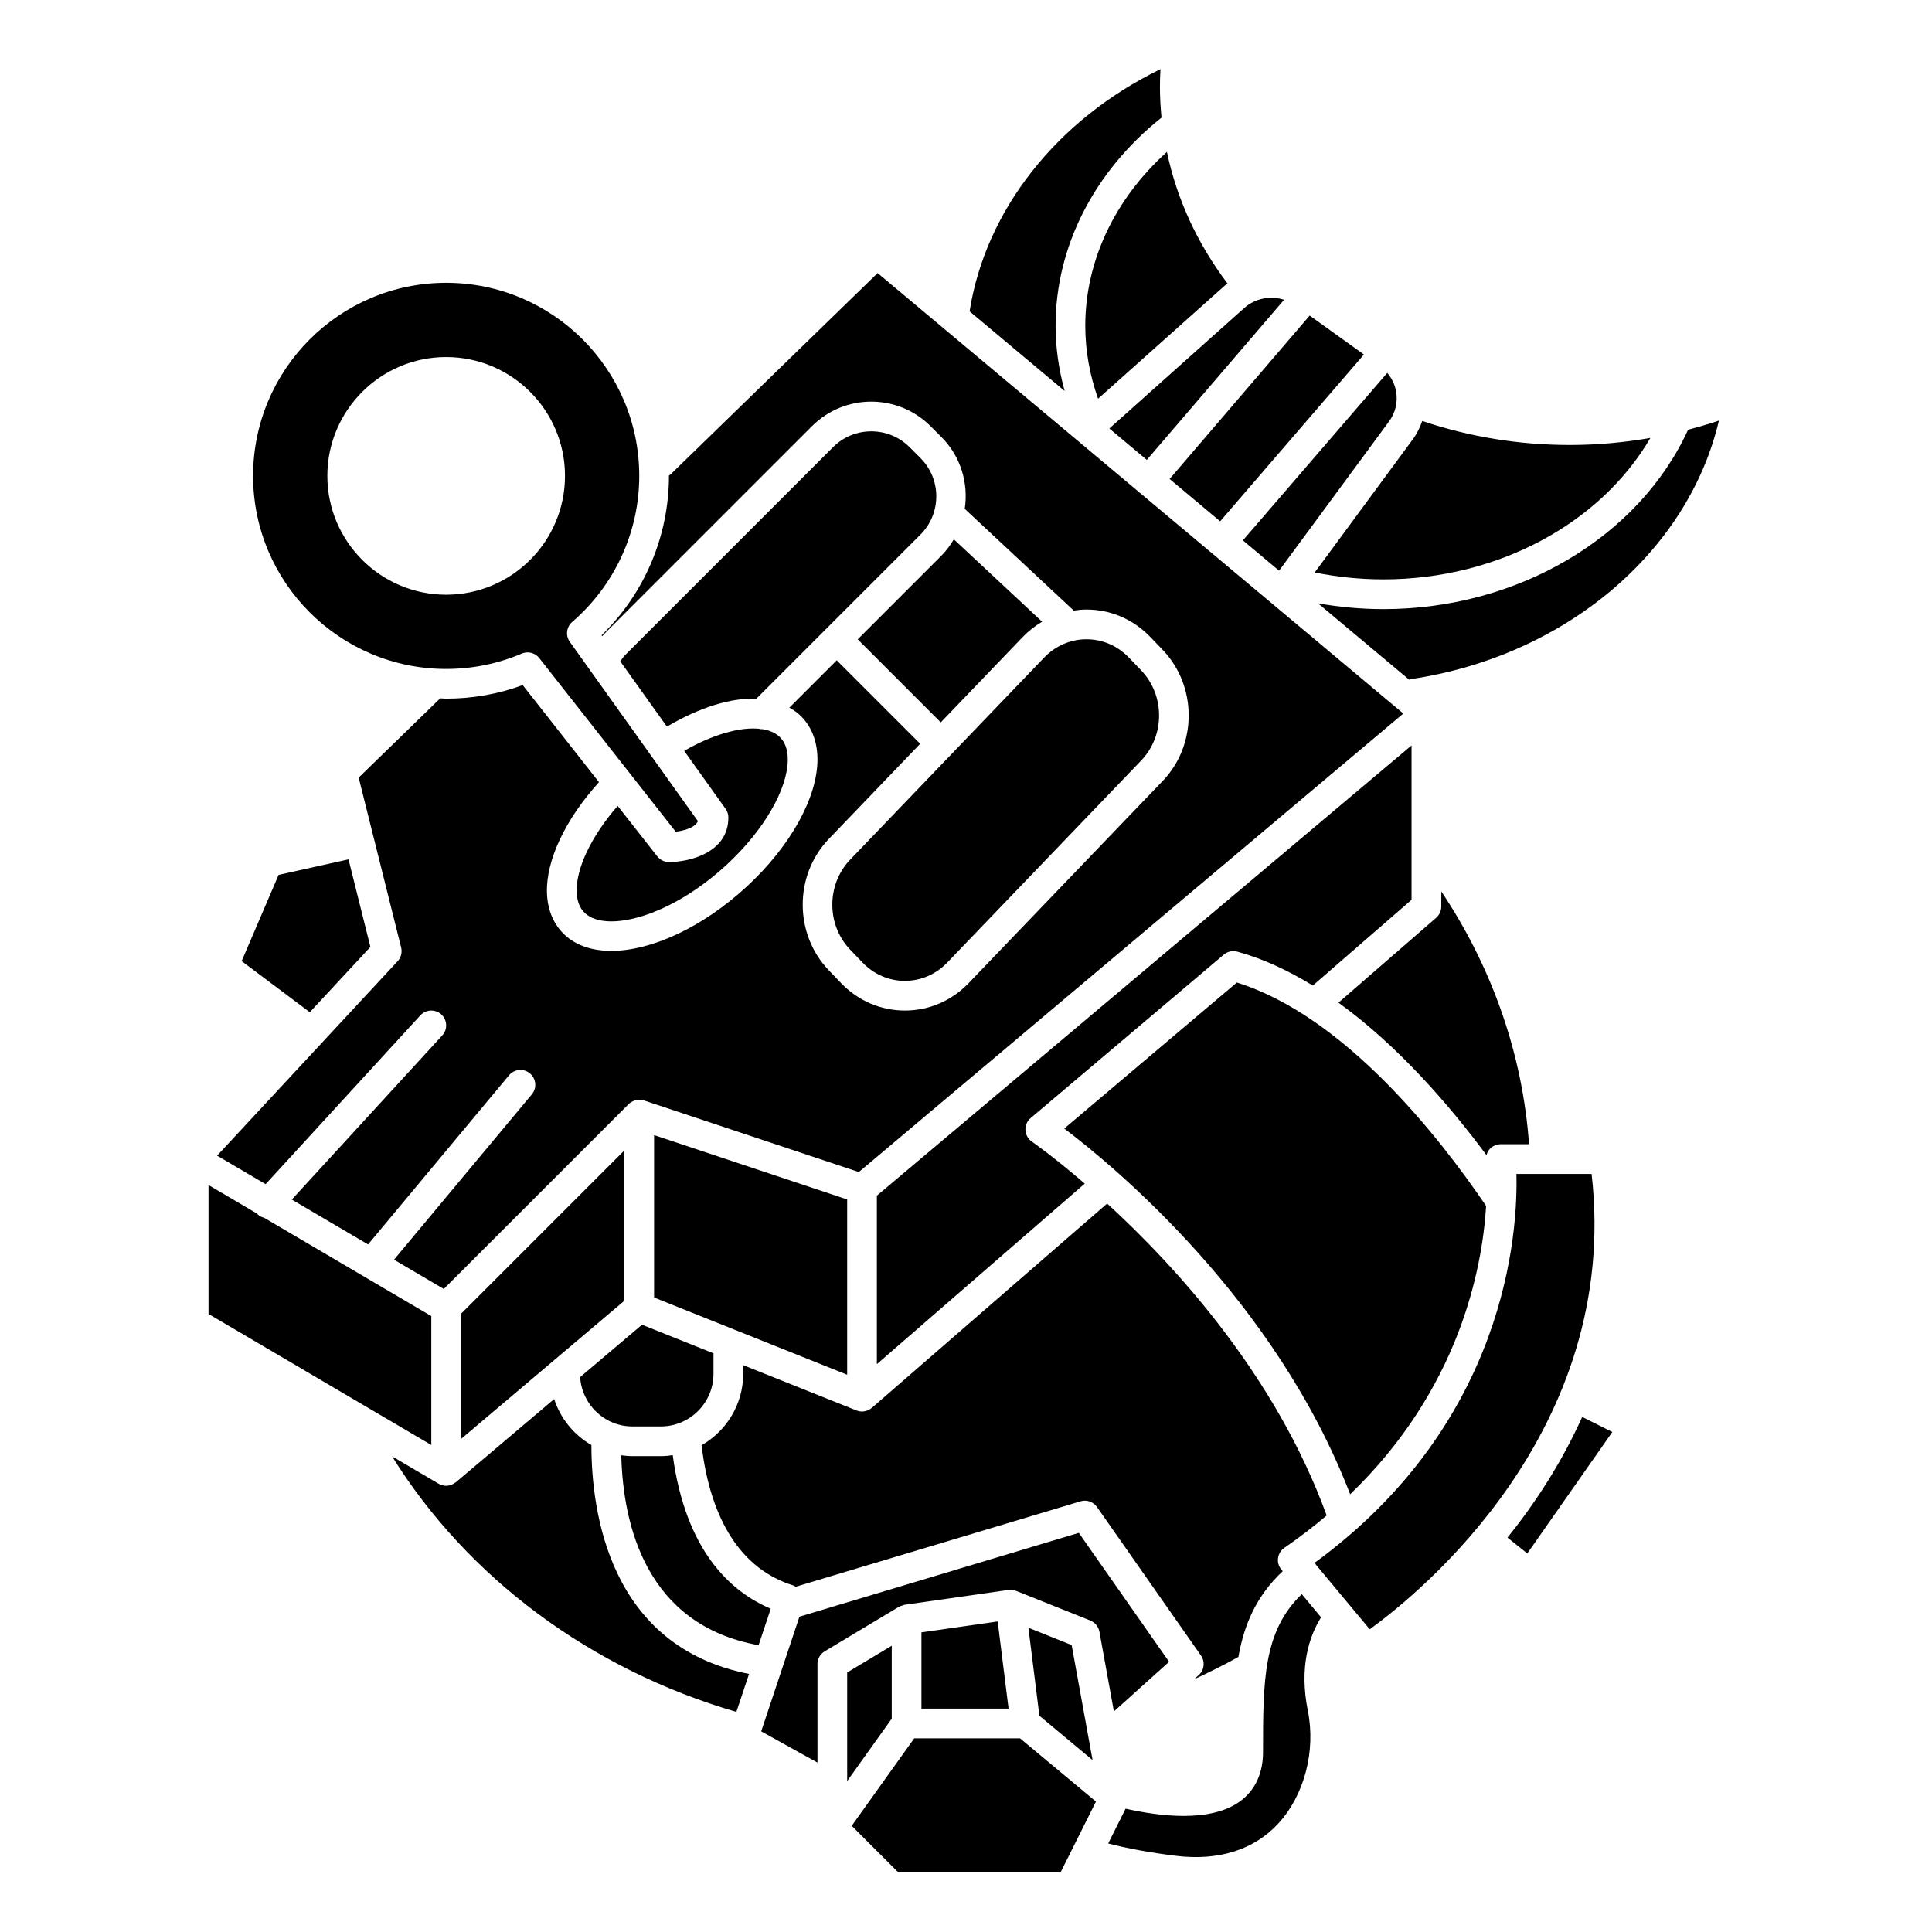
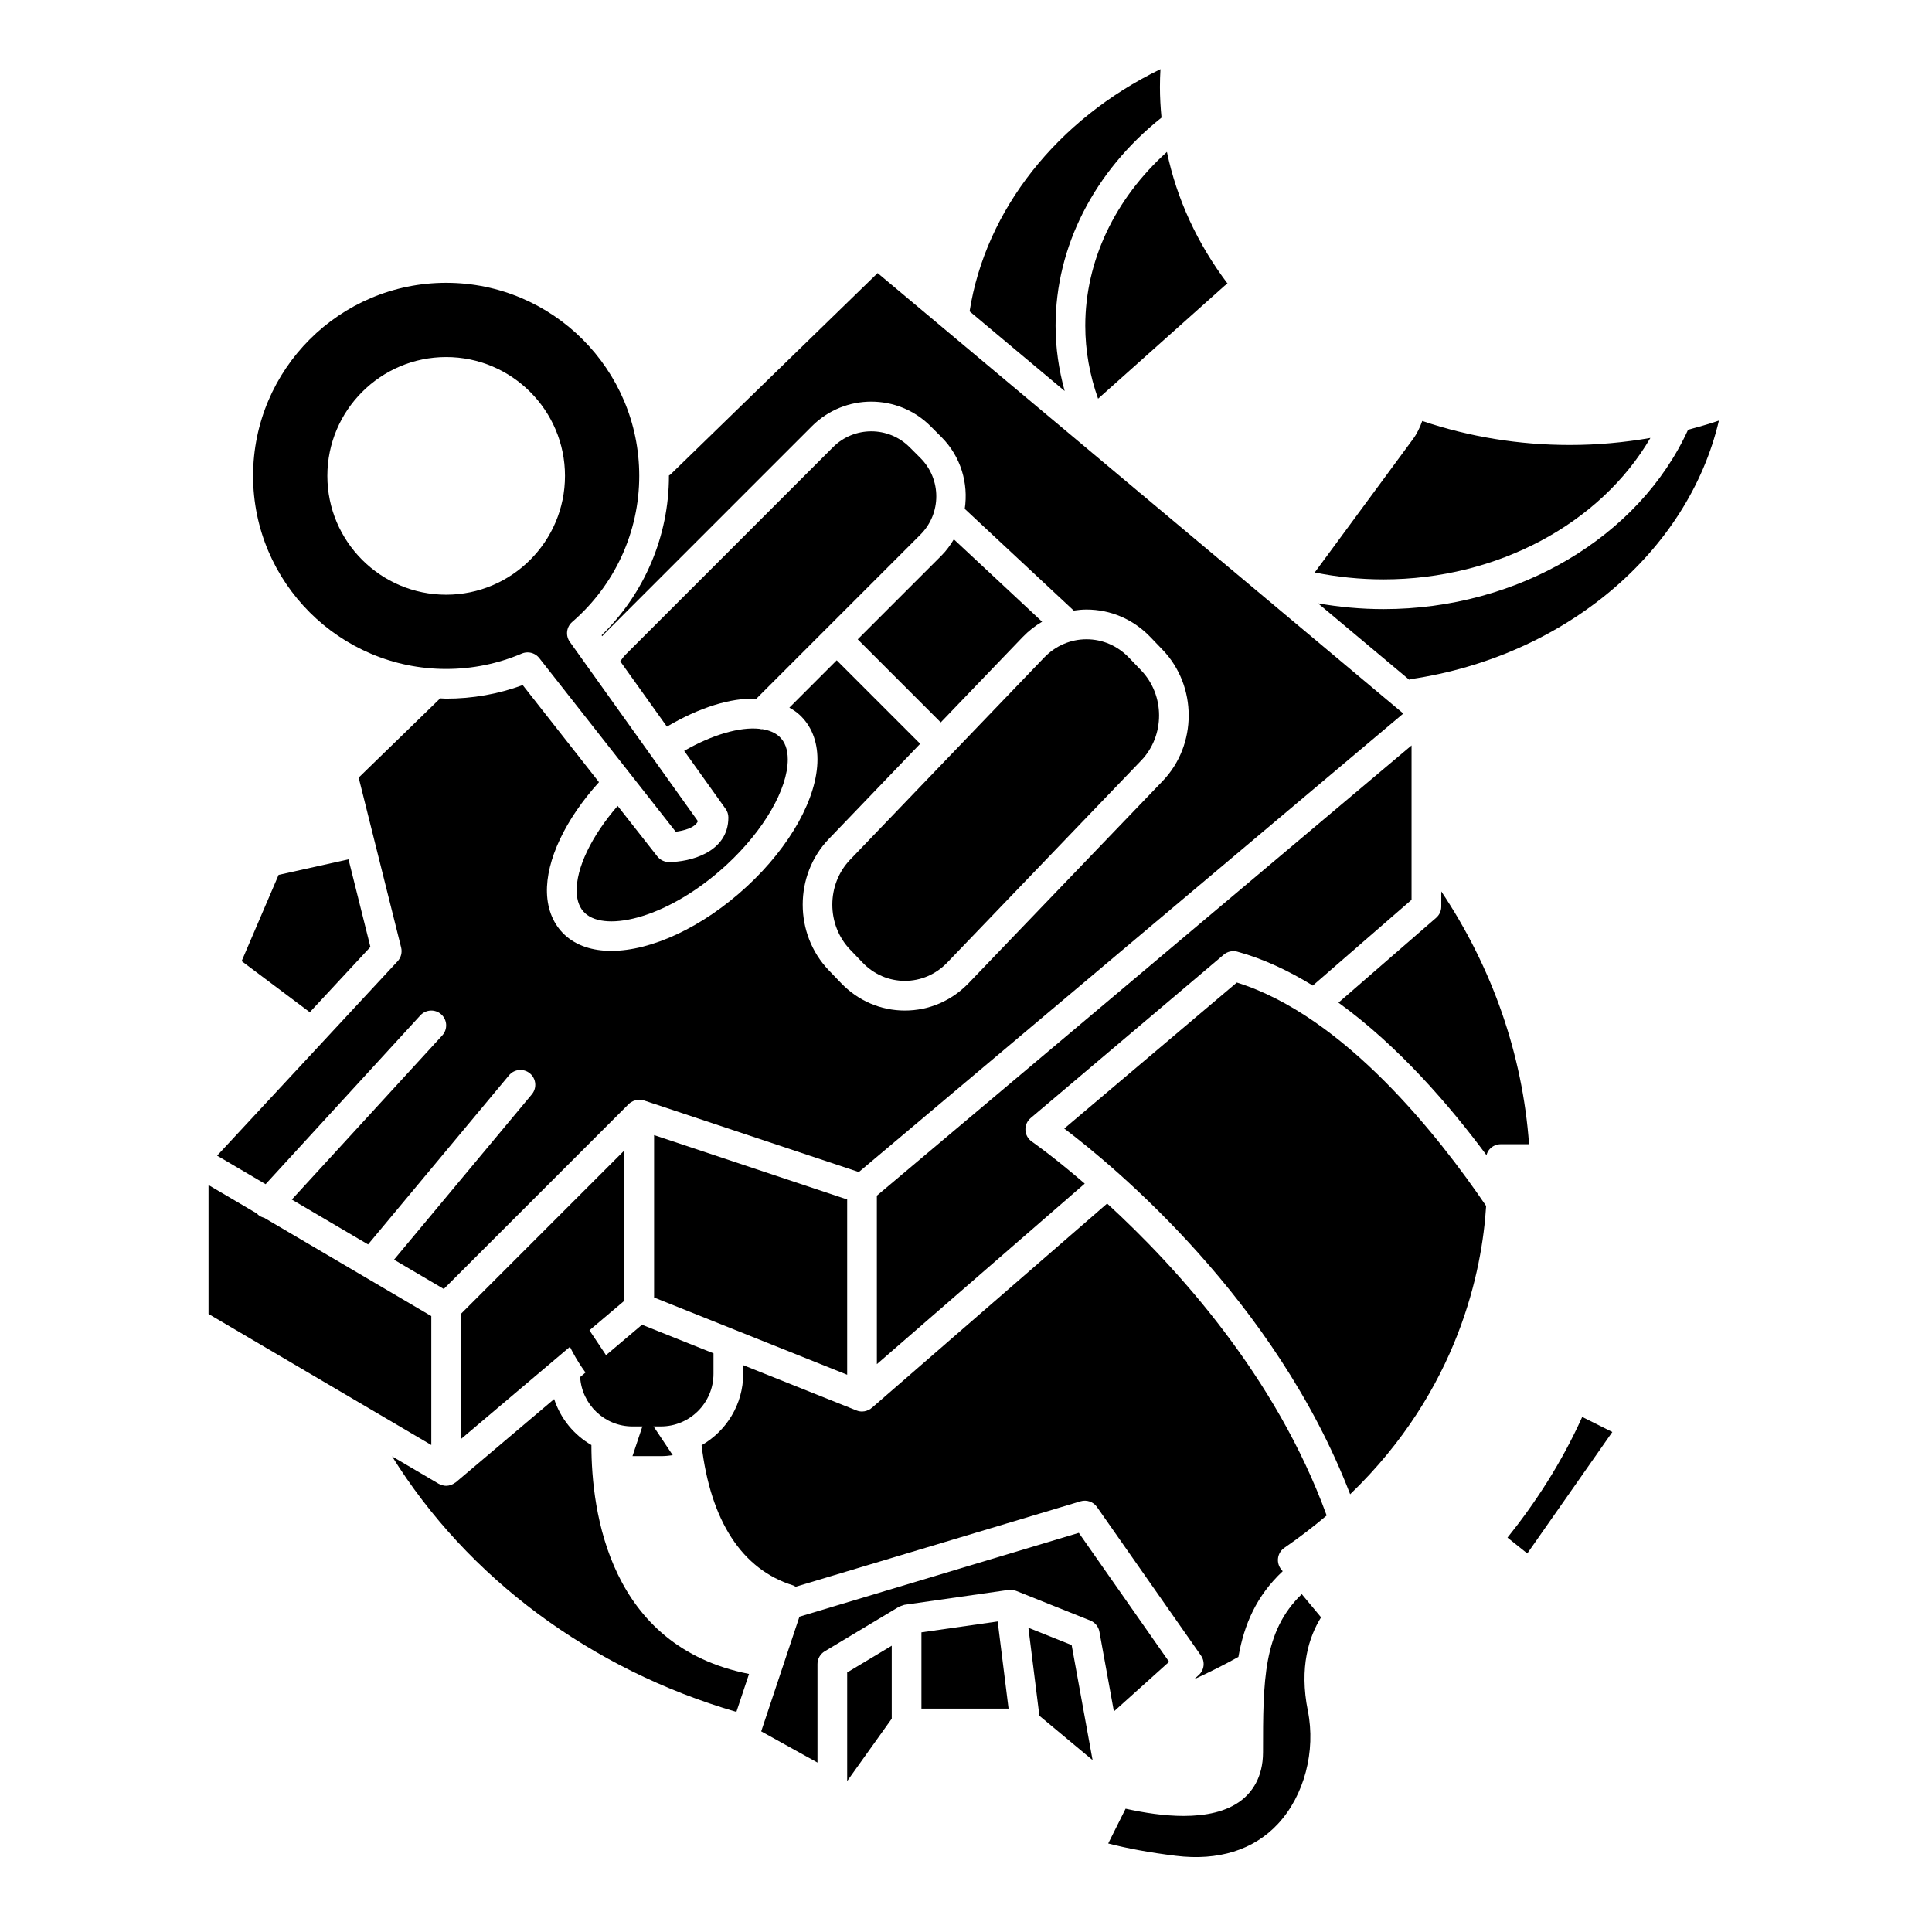
<svg xmlns="http://www.w3.org/2000/svg" fill="#000000" width="800px" height="800px" version="1.1" viewBox="144 144 512 512">
  <g>
    <path d="m321.28 372.45c-1.207 0-2.352-0.555-3.094-1.504l-10.504-13.371c-6.926 7.973-11.059 16.523-10.855 22.816 0.078 2.441 0.824 4.328 2.219 5.621 5.594 5.168 22.395 1.152 37.57-12.883 9.812-9.074 16.152-20.016 16.152-27.867 0-2.648-0.746-4.684-2.227-6.051-1.129-1.047-2.688-1.684-4.531-1.984-0.055 0.004-0.105 0.031-0.16 0.031-0.207 0-0.41-0.086-0.613-0.117-5.176-0.539-12.449 1.547-19.922 5.844l10.977 15.371c0.477 0.664 0.734 1.469 0.734 2.285 0 9.344-10.301 11.809-15.746 11.809z" />
    <path d="m385.04 262.5c-5.59-5.59-14.684-5.59-20.273 0l-55.027 55.023c-0.527 0.527-0.926 1.148-1.359 1.742l12.359 17.301c8.57-5.078 16.871-7.656 23.703-7.41l43.492-43.492c5.59-5.59 5.59-14.684 0-20.273z" />
    <path d="m369.31 395.68 3.258 3.394c3.008 3.141 7 4.863 11.234 4.863s8.227-1.723 11.238-4.859l51.391-53.539c6.316-6.582 6.316-17.289 0-23.871l-3.258-3.394c-3.008-3.137-6.996-4.863-11.234-4.863-4.234 0-8.227 1.727-11.238 4.859l-51.391 53.539c-6.316 6.582-6.316 17.293 0 23.871z" />
    <path d="m242.16 394.95-5.801-23.215-18.527 4.117-9.793 22.852 18.059 13.543z" />
    <path d="m393.49 291.24-22.188 22.188 22.008 22.012 21.711-22.617c1.551-1.617 3.289-2.965 5.152-4.062l-23.398-21.84c-0.918 1.531-1.965 3.004-3.285 4.32z" />
    <path d="m495.58 545.62c-13.41-36.875-39.785-65.824-58.176-82.672l-62.375 54.164c-0.043 0.035-0.094 0.047-0.137 0.082-0.082 0.066-0.148 0.145-0.234 0.203-0.18 0.121-0.391 0.188-0.586 0.281-0.125 0.055-0.238 0.129-0.367 0.172-0.402 0.137-0.82 0.219-1.238 0.219h-0.012c-0.492 0-0.988-0.09-1.465-0.281l-30.031-12.004v2.273c0 8.109-4.457 15.184-11.031 18.949 2.379 20.047 10.695 32.918 24.262 37.141 0.25 0.078 0.441 0.242 0.66 0.363l75.512-22.652c1.613-0.484 3.383 0.121 4.352 1.516l27.551 39.359c1.141 1.629 0.887 3.852-0.59 5.18l-1.25 1.125c4.008-1.84 7.941-3.801 11.766-5.938 1.52-8.645 4.785-16.203 11.742-22.711l-0.359-0.43c-0.707-0.855-1.027-1.961-0.879-3.059 0.152-1.094 0.754-2.078 1.668-2.707 4.043-2.777 7.758-5.648 11.219-8.574z" />
    <path d="m255.4 413.08c1.469-1.598 3.961-1.711 5.562-0.242 1.602 1.469 1.711 3.961 0.242 5.562l-39.871 43.496 20.211 11.891 37.352-44.824c1.395-1.668 3.867-1.891 5.543-0.504 1.668 1.395 1.895 3.871 0.504 5.547l-36.523 43.824 13.188 7.758 49.012-49.012c0.004-0.004 0.012-0.008 0.016-0.012 0.328-0.324 0.703-0.559 1.105-0.746 0.109-0.051 0.215-0.086 0.332-0.129 0.375-0.137 0.762-0.215 1.164-0.234 0.059-0.004 0.109-0.035 0.168-0.035 0.02 0 0.039 0.012 0.062 0.012 0.398 0.008 0.797 0.059 1.184 0.191l56.945 18.98 144.3-121.51-69.805-58.484c-0.098-0.07-0.215-0.102-0.312-0.18-0.074-0.066-0.105-0.156-0.176-0.227l-69.023-57.836-54.91 53.391c-0.117 0.113-0.27 0.156-0.395 0.25 0 0.035 0.004 0.066 0.004 0.102 0 15.938-6.469 31.137-17.852 42.234l0.176 0.246c0.191-0.207 0.363-0.438 0.562-0.633l55.023-55.023c8.66-8.66 22.746-8.66 31.406 0l2.894 2.894c5.176 5.176 7.191 12.285 6.18 19.023l28.883 26.957c1.113-0.16 2.238-0.277 3.387-0.277 6.394 0 12.406 2.586 16.914 7.285l3.258 3.394c9.203 9.59 9.203 25.188 0 34.773l-51.391 53.535c-4.512 4.699-10.516 7.285-16.918 7.285-6.398 0-12.406-2.586-16.914-7.285l-3.258-3.394c-9.203-9.59-9.203-25.188 0-34.773l24.23-25.242-22.121-22.125-12.547 12.547c0.957 0.551 1.887 1.141 2.691 1.891 3.109 2.875 4.754 6.965 4.754 11.828 0 10.102-7.156 22.996-18.68 33.648-11.852 10.965-25.445 17.094-35.961 17.094-4.953 0-9.223-1.359-12.305-4.211-2.957-2.731-4.594-6.59-4.742-11.148-0.277-8.645 4.879-19.508 13.789-29.352l-20.215-25.727c-6.488 2.391-13.301 3.594-20.285 3.594-0.535 0-1.051-0.066-1.582-0.078l-21.605 21.004 11.258 45.031c0.324 1.289-0.027 2.656-0.934 3.633l-47.836 51.52 12.852 7.562z" />
-     <path d="m447.92 265.88 36.379-42.441c-3.59-1.148-7.652-0.41-10.559 2.184l-35.758 31.934z" />
    <path d="m311.61 522.02h7.523c7.691 0 13.949-6.258 13.949-13.953v-5.422l-18.945-7.578-16.395 13.871c0.465 7.281 6.469 13.082 13.867 13.082z" />
    <path d="m262.24 321.28c6.938 0 13.68-1.371 20.031-4.074 0.496-0.211 1.023-0.316 1.539-0.316 1.18 0 2.336 0.531 3.098 1.504l36.164 46.023c2-0.266 5.066-0.965 5.879-2.801l-33.949-47.527c-1.18-1.652-0.906-3.938 0.629-5.266 11.297-9.754 17.777-23.863 17.777-38.711 0-28.215-22.953-51.168-51.168-51.168-28.215 0-51.168 22.953-51.168 51.168s22.953 51.168 51.168 51.168zm0-82.656c17.363 0 31.488 14.125 31.488 31.488s-14.125 31.488-31.488 31.488-31.488-14.125-31.488-31.488c0-17.359 14.125-31.488 31.488-31.488z" />
    <path d="m510.65 297.54c30.148 0 57.508-14.805 70.719-37.48-6.969 1.211-14.082 1.867-21.324 1.867-13.523 0-26.668-2.156-39.137-6.363-0.598 1.691-1.367 3.328-2.461 4.816l-26.035 35.332c5.949 1.199 12.062 1.828 18.238 1.828z" />
-     <path d="m467.35 282.15 38.105-44.199-14.379-10.324-37.117 43.309z" />
    <path d="m423.74 230.32c0-20.957 10.219-40.926 28.074-55.152-0.262-2.684-0.418-5.379-0.418-8.105 0-1.57 0.047-3.141 0.141-4.734-27.375 13.301-46.375 37.309-50.586 64.184l25.195 21.109c-1.547-5.633-2.406-11.414-2.406-17.301z" />
    <path d="m431.61 230.32c0 6.617 1.18 13.094 3.394 19.344l33.504-29.918c0.25-0.223 0.539-0.391 0.805-0.598-8.043-10.656-13.465-22.457-16.066-34.887-13.816 12.445-21.637 28.914-21.637 46.059z" />
-     <path d="m482.97 295.24 29.129-39.535c1.668-2.262 2.348-5.031 1.914-7.789-0.305-1.914-1.145-3.644-2.375-5.094l-38.258 44.379z" />
    <path d="m453.82 584.4-23.922-34.18-74.039 22.215-10.133 30.391 14.914 8.277v-26.109c0-1.387 0.723-2.664 1.91-3.375l19.68-11.809c0.078-0.047 0.172-0.051 0.25-0.09 0.23-0.117 0.48-0.188 0.734-0.266 0.164-0.047 0.312-0.145 0.48-0.168l27.551-3.938c0.016-0.004 0.031 0 0.047 0 0.008 0 0.012-0.008 0.02-0.008 0.027-0.004 0.051 0.008 0.078 0.008 0.449-0.047 0.895 0 1.332 0.105 0.082 0.02 0.164 0.035 0.242 0.062 0.098 0.031 0.199 0.039 0.301 0.074l19.68 7.871c1.254 0.504 2.168 1.617 2.41 2.953l3.84 21.133z" />
    <path d="m488.98 566.46c-10.238 9.887-10.266 22.934-10.266 41.91 0 6.836-3.106 10.688-5.707 12.711-3.934 3.059-9.453 4.16-15.359 4.16-5.106 0-10.461-0.836-15.352-1.918l-4.609 9.219c5.051 1.309 11.012 2.414 17.895 3.266 11.273 1.391 20.656-1.531 27.102-8.473 6.953-7.488 10.059-19.246 7.91-29.941-2.332-11.59 0.297-19.629 3.504-24.789z" />
    <path d="m428 579.96-11.465-4.59 2.914 23.328 14.094 11.742z" />
    <path d="m388.19 576.59v20.207h23.09l-2.883-23.094z" />
    <path d="m591.36 257.88c-13.035 28.5-45.156 47.539-80.707 47.539-5.859 0-11.668-0.535-17.363-1.531l24.152 20.234c0.141-0.035 0.254-0.121 0.402-0.145 40.93-6.039 73.531-33.742 81.684-68.516-2.688 0.922-5.422 1.691-8.168 2.418z" />
    <path d="m380.32 580.13-11.809 7.086v28.785l11.809-16.531z" />
    <path d="m543.5 551.48 5.25 4.199 22.531-32.184-7.981-3.988c-5.555 12.328-12.605 23.008-19.801 31.973z" />
-     <path d="m565.79 455.1h-19.926c0.398 15.113-2.418 65.801-53.508 103.08 0.078 0.082 0.18 0.125 0.25 0.219 0.066 0.086 0.078 0.188 0.137 0.277l14.25 17.102c13.066-9.449 66.586-52.617 58.797-120.68z" />
    <path d="m538.75 448.56c0.75-0.848 1.824-1.332 2.949-1.332h7.512c-1.715-23.816-9.723-46.738-23.254-66.996l-0.004 4.019c0 1.141-0.492 2.223-1.355 2.973l-25.891 22.488c15.945 11.52 29.574 27.387 39.223 40.41 0.16-0.57 0.418-1.113 0.82-1.562z" />
    <path d="m376.38 505.51 55.09-47.84c-8.254-7.117-13.844-11.012-14.02-11.137-1.012-0.695-1.641-1.824-1.699-3.047-0.062-1.227 0.453-2.41 1.391-3.199l51.168-43.297c0.988-0.836 2.332-1.125 3.578-0.797 6.922 1.891 13.617 5.059 20.023 8.988l26.164-22.723v-40.914l-141.7 119.32z" />
    <path d="m266.18 492.16v33.18l43.293-36.637v-39.84z" />
    <path d="m537.84 463.57c-0.012-0.016-0.031-0.023-0.043-0.043-12.539-18.453-37.562-50.273-66.023-59.148l-45.734 38.695c13.508 10.215 55.934 45.418 75.766 96.918 28.852-27.77 34.992-59.582 36.035-76.422z" />
    <path d="m338.72 496.41 29.789 11.914v-46.457l-51.168-17.055v43.039l20.977 8.391c0.137 0.059 0.273 0.105 0.402 0.168z" />
-     <path d="m386.28 604.67-16.566 23.191 12.234 12.23h43.168l9.324-18.652-20.125-16.77z" />
-     <path d="m322.28 529.64c-1.031 0.148-2.074 0.25-3.144 0.25h-7.523c-1.012 0-2-0.094-2.973-0.227 0.469 18.535 6.594 44.965 36.391 50.336l3.223-9.668c-10.738-4.547-22.543-15.402-25.973-40.691z" />
+     <path d="m322.28 529.64c-1.031 0.148-2.074 0.25-3.144 0.25h-7.523l3.223-9.668c-10.738-4.547-22.543-15.402-25.973-40.691z" />
    <path d="m300.73 526.95c-4.633-2.68-8.195-7.008-9.871-12.184l-26.07 22.062c-0.059 0.047-0.129 0.066-0.188 0.109-0.262 0.195-0.535 0.355-0.832 0.48-0.105 0.047-0.207 0.094-0.324 0.129-0.387 0.125-0.785 0.207-1.188 0.207h-0.012-0.004c-0.5 0-0.996-0.129-1.477-0.328-0.055-0.023-0.117-0.012-0.176-0.039-0.055-0.027-0.094-0.07-0.148-0.098-0.062-0.031-0.125-0.043-0.188-0.078l-12.352-7.266c20.012 32.172 52.586 56.453 91.25 67.727l3.352-10.059c-37.016-7.273-41.773-42.887-41.773-60.664z" />
    <path d="m258.3 492.78-44.285-26.047c-0.602-0.156-1.18-0.406-1.672-0.855-0.07-0.066-0.098-0.156-0.164-0.227l-12.918-7.598v34.16l59.039 34.73z" />
  </g>
</svg>